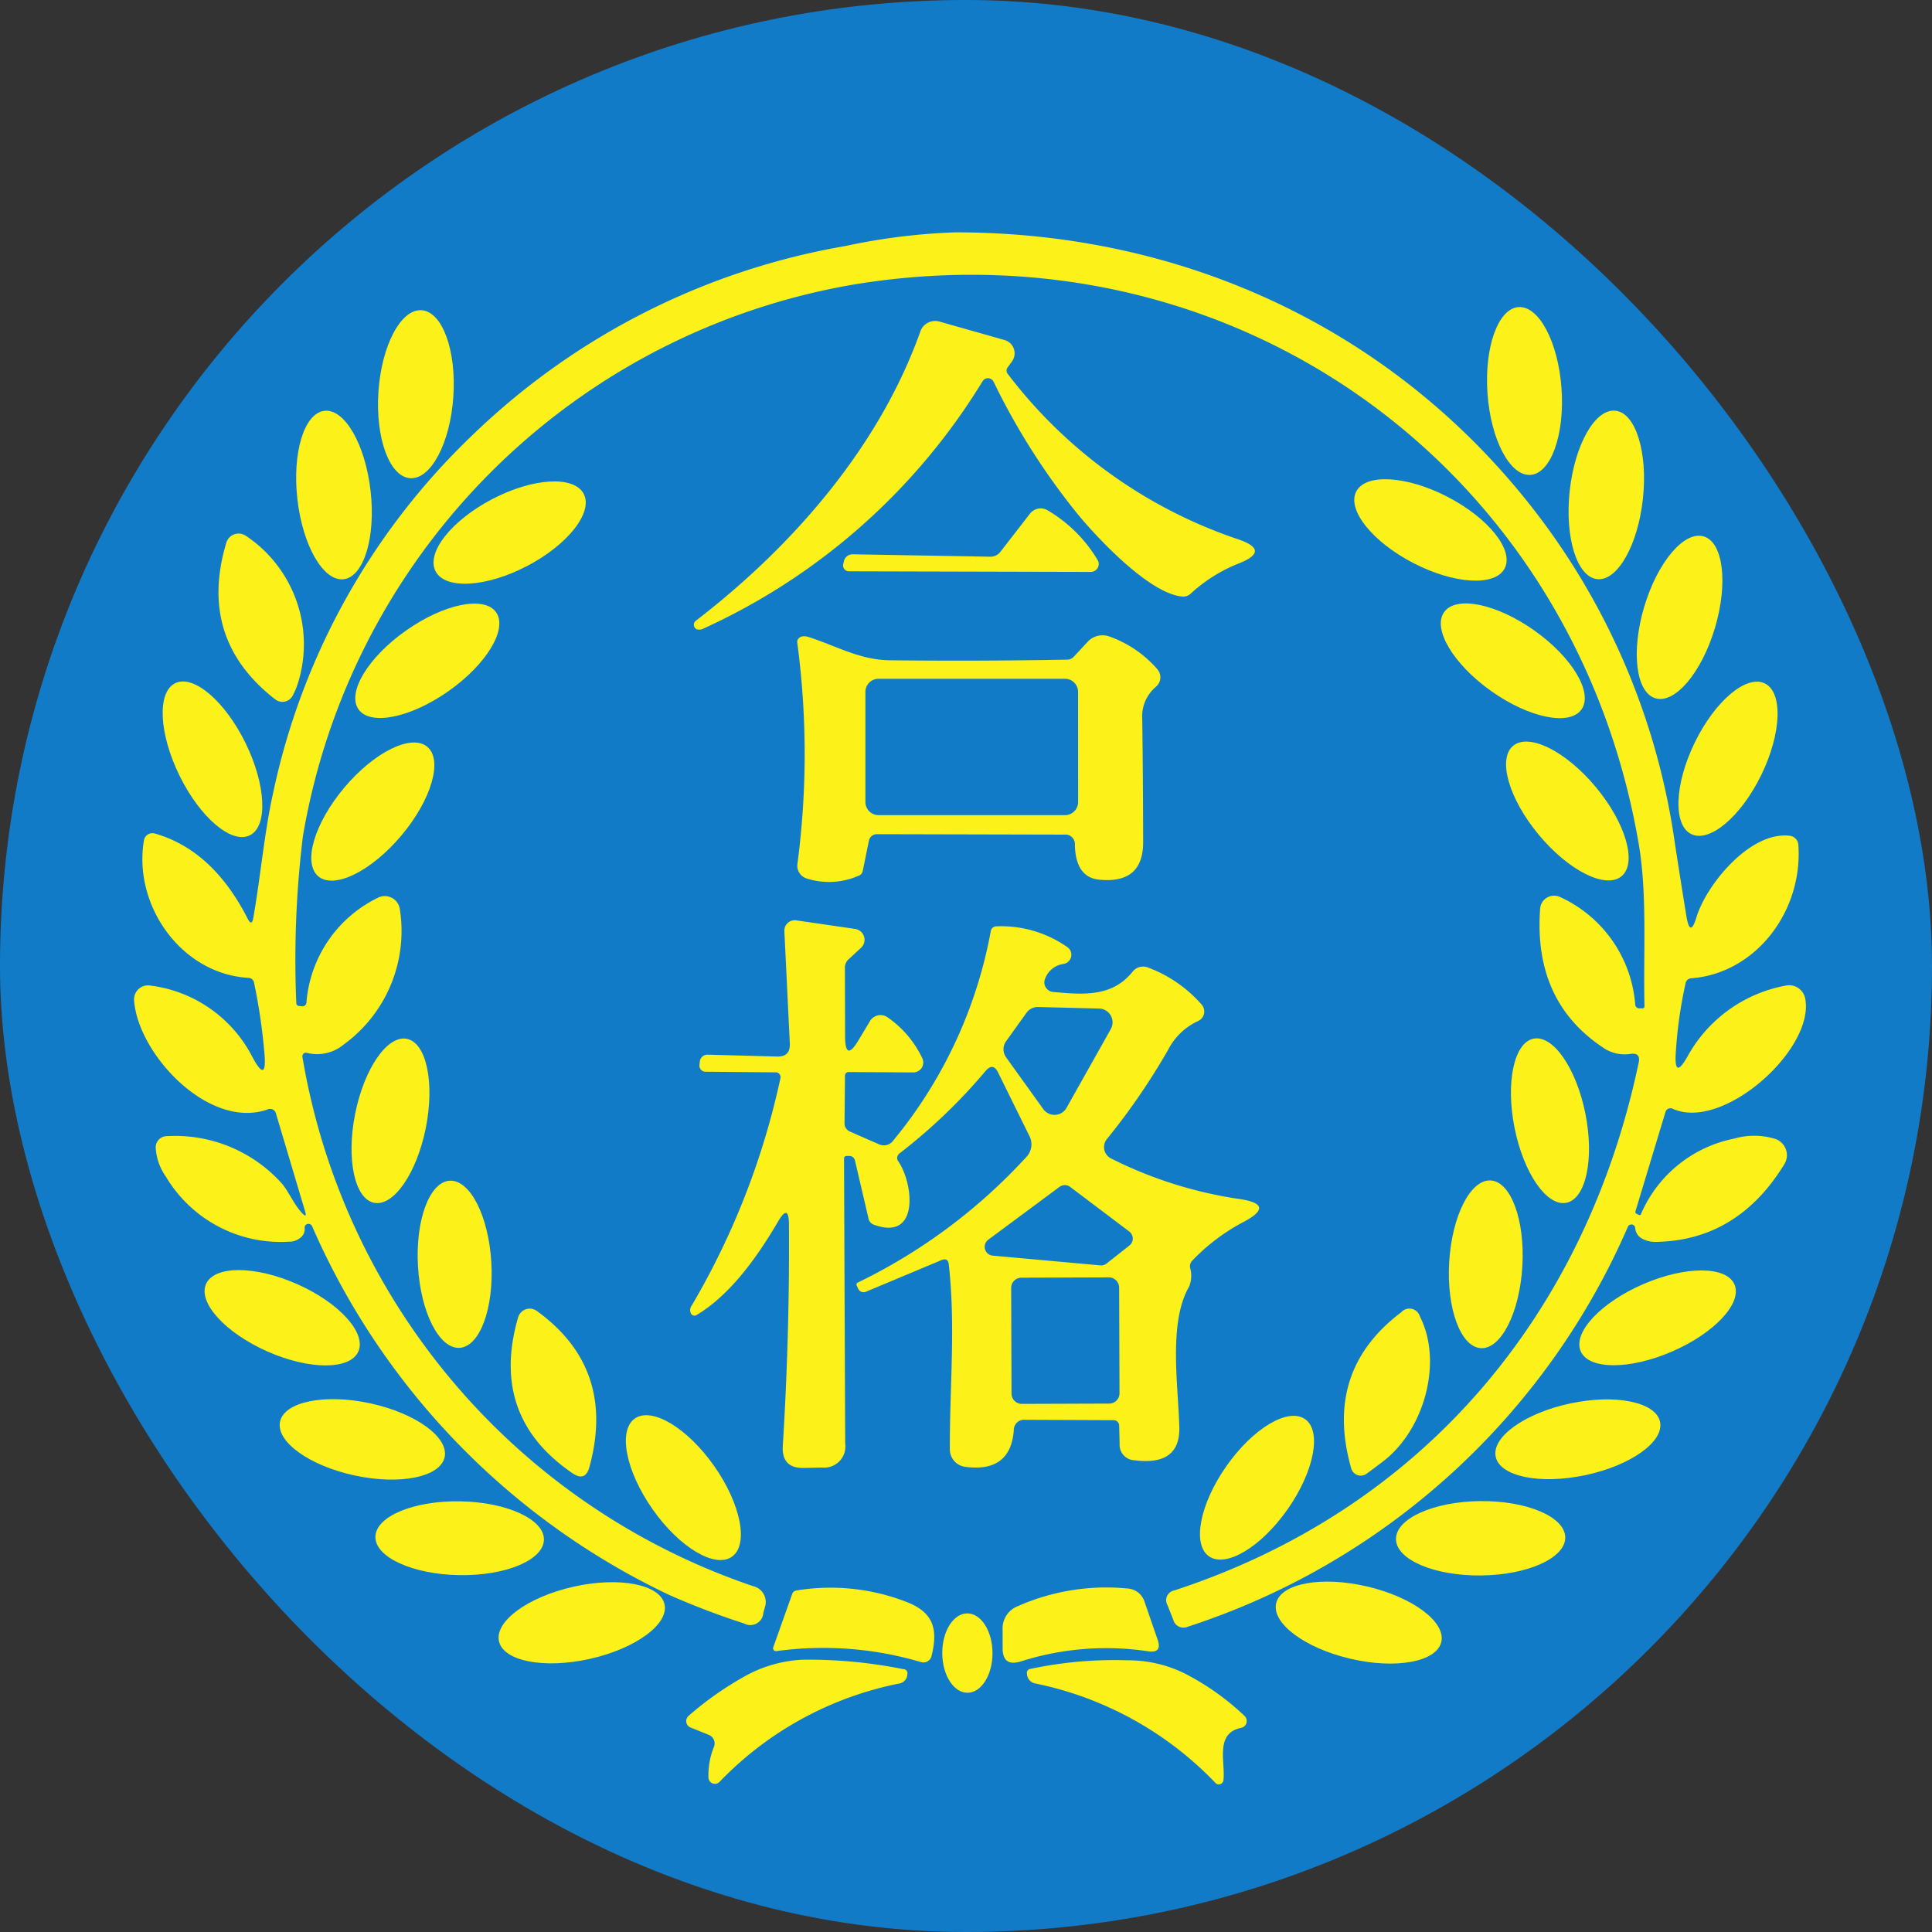
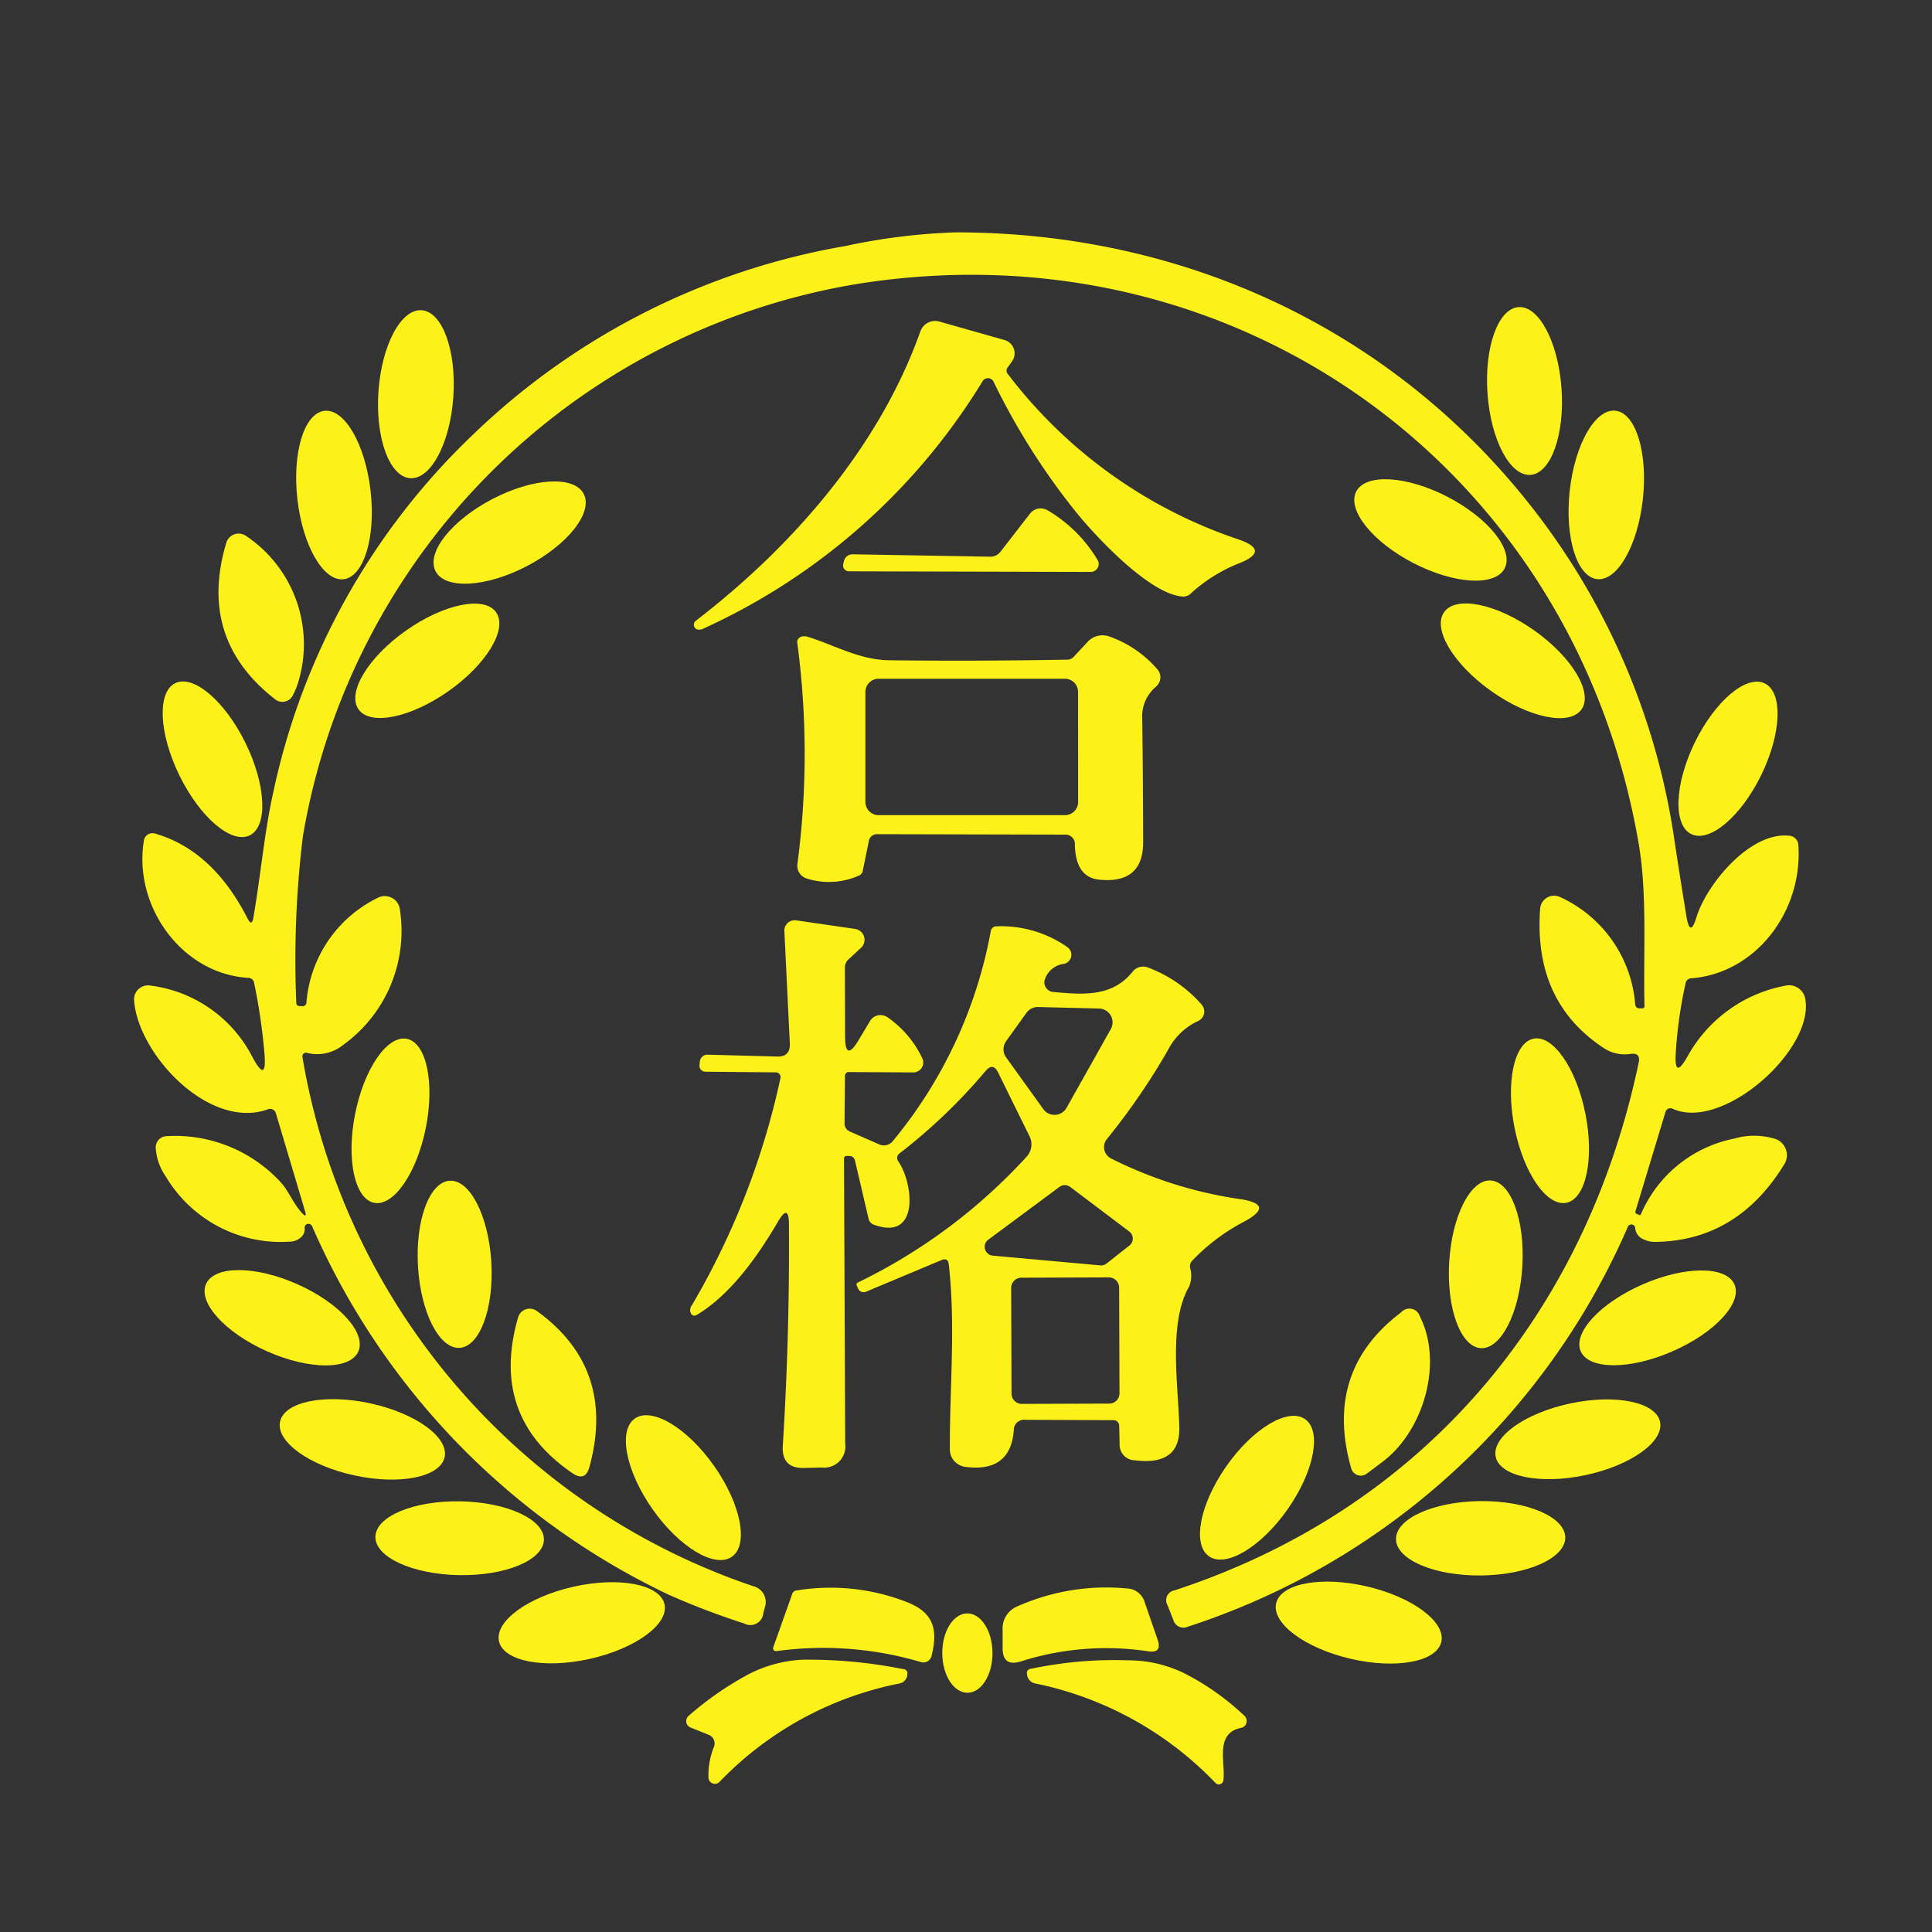
<svg xmlns="http://www.w3.org/2000/svg" width="126" height="126" viewBox="0 0 126 126">
  <rect x="0" y="0" width="126" height="126" fill="#333333" stroke="none" />
  <g id="logo_jukenoh" transform="translate(-1448 -315)">
-     <rect id="長方形_3" data-name="長方形 3" width="126" height="126" rx="63" transform="translate(1448 315)" fill="#127bc8" />
    <g id="グループ_10" data-name="グループ 10" transform="translate(1456.743 330.154)">
      <path id="パス_365" data-name="パス 365" d="M117.608,106.159l-1.906-6.4a.385.385,0,0,0-.5-.251c-3.835,1.393-8.5-3.59-8.743-7.1a.909.909,0,0,1,1.043-.968,8.7,8.7,0,0,1,6.685,4.686q.938,1.743.775-.227a38.376,38.376,0,0,0-.676-4.628.384.384,0,0,0-.385-.332c-4.377-.262-7.519-4.739-6.8-8.97a.556.556,0,0,1,.255-.379.569.569,0,0,1,.456-.064q3.771,1.078,6.05,5.549.274.536.373-.058c.466-2.669.74-5.689,1.288-8.125a45.21,45.21,0,0,1,13.056-23.4,46.274,46.274,0,0,1,24.27-12.281A40.449,40.449,0,0,1,160,42.32c15.061-.012,28.8,6.435,37.908,18.3a45.9,45.9,0,0,1,9.022,21.449q.414,2.71.769,4.867.239,1.422.653.047c.641-2.11,3.491-5.619,6.085-5.31a.638.638,0,0,1,.56.595c.3,4.319-2.757,8.364-6.971,8.7a.39.39,0,0,0-.385.332A28.7,28.7,0,0,0,207,95.878q-.1,1.714.746.227a9.222,9.222,0,0,1,6.44-4.663,1.064,1.064,0,0,1,.805.162,1.075,1.075,0,0,1,.454.689c.629,3.3-5.374,8.679-8.649,7.181a.338.338,0,0,0-.466.216l-1.953,6.458a.141.141,0,0,0,.093.192l.152.064a.067.067,0,0,0,.1-.035,8.4,8.4,0,0,1,6.1-4.948,4.648,4.648,0,0,1,2.728.041,1.125,1.125,0,0,1,.536,1.626q-3.048,4.978-8.364,5.071a1.728,1.728,0,0,1-.863-.187.839.839,0,0,1-.5-.705.251.251,0,0,0-.484-.087,47.165,47.165,0,0,1-28.682,26.071.689.689,0,0,1-.962-.449l-.373-.944a.651.651,0,0,1,.455-.973c16.075-5.263,26.793-17.847,30.273-34.429q.134-.641-.519-.56a2.47,2.47,0,0,1-1.673-.321q-4.692-3.025-4.237-9.151a.905.905,0,0,1,.458-.723.919.919,0,0,1,.86-.024,8.42,8.42,0,0,1,4.884,7.023.262.262,0,0,0,.251.227h.2a.134.134,0,0,0,.152-.157c-.082-3.532.187-7.256-.373-10.55-4.214-24.689-26.531-40.56-51.186-36.5A43.945,43.945,0,0,0,117.468,81.7a66.365,66.365,0,0,0-.431,10.888.187.187,0,0,0,.175.187l.187.012a.253.253,0,0,0,.3-.251,8.327,8.327,0,0,1,4.645-6.813.991.991,0,0,1,1.451.775,9.153,9.153,0,0,1-3.666,8.789,2.708,2.708,0,0,1-2.407.542.233.233,0,0,0-.286.268,44.165,44.165,0,0,0,29.4,34.516,1.063,1.063,0,0,1,.752,1.4l-.093.35a.848.848,0,0,1-1.253.682,49.744,49.744,0,0,1-4.919-1.877,47.7,47.7,0,0,1-23.256-24.031.261.261,0,0,0-.309-.144.246.246,0,0,0-.175.284.7.7,0,0,1-.309.635,1.1,1.1,0,0,1-.694.233,8.712,8.712,0,0,1-8.049-4.243,3.628,3.628,0,0,1-.664-1.906.734.734,0,0,1,.723-.734,9.362,9.362,0,0,1,7.489,3.072c.431.484.781,1.352,1.329,1.941Q117.754,106.649,117.608,106.159Z" transform="translate(-106.456 -42.32)" fill="#fcf119" />
      <ellipse id="楕円形_1" data-name="楕円形 1" cx="5.485" cy="2.419" rx="5.485" ry="2.419" transform="translate(92.702 4.702) rotate(85.9)" fill="#fcf119" />
      <path id="パス_366" data-name="パス 366" d="M189.579,55.709A31.478,31.478,0,0,0,204.6,66.48q2.145.734.041,1.568a10.1,10.1,0,0,0-3.142,1.97.7.7,0,0,1-.548.192c-2.25-.187-5.887-4.191-6.994-5.584A44.789,44.789,0,0,1,188.64,56.2a.408.408,0,0,0-.711-.041,41.435,41.435,0,0,1-18.144,16.11.64.64,0,0,1-.49.082.326.326,0,0,1-.076-.56c6.312-4.849,11.972-11.342,14.647-18.873a1.02,1.02,0,0,1,1.241-.641l4.255,1.206a.9.9,0,0,1,.478,1.393l-.268.373A.343.343,0,0,0,189.579,55.709Z" transform="translate(-132.585 -46.459)" fill="#fcf119" />
      <ellipse id="楕円形_4" data-name="楕円形 4" cx="5.525" cy="2.401" rx="5.525" ry="2.401" transform="translate(98.999 11.89) rotate(96.2)" fill="#fcf119" />
      <ellipse id="楕円形_6" data-name="楕円形 6" cx="5.45" cy="2.43" rx="5.45" ry="2.43" transform="matrix(0.888, 0.46, -0.46, 0.888, 80.825, 14.743)" fill="#fcf119" />
      <path id="パス_367" data-name="パス 367" d="M199.073,73.3a9.221,9.221,0,0,1,3.351,3.334.519.519,0,0,1-.478.717l-15.778-.041a.379.379,0,0,1-.367-.472l.047-.2a.574.574,0,0,1,.571-.437l8.97.157a.822.822,0,0,0,.659-.315l1.929-2.489a.883.883,0,0,1,1.1-.251Z" transform="translate(-139.55 -55.205)" fill="#fcf119" />
-       <ellipse id="楕円形_7" data-name="楕円形 7" cx="5.508" cy="2.407" rx="5.508" ry="2.407" transform="translate(104.675 20.518) rotate(106.6)" fill="#fcf119" />
      <ellipse id="楕円形_9" data-name="楕円形 9" cx="5.49" cy="2.425" rx="5.49" ry="2.425" transform="matrix(0.816, 0.578, -0.578, 0.816, 86.839, 22.79)" fill="#fcf119" />
      <path id="パス_369" data-name="パス 369" d="M198.078,100.406l-12.222-.029a.53.53,0,0,0-.519.425l-.4,1.964a.408.408,0,0,1-.256.315,4.8,4.8,0,0,1-3.4.187.871.871,0,0,1-.606-.95,54.8,54.8,0,0,0-.012-14.443.306.306,0,0,1,.058-.227q.216-.28.705-.122c1.836.595,3.334,1.492,5.286,1.51q5.788.064,11.57-.041a.574.574,0,0,0,.408-.181l.921-.991a1.32,1.32,0,0,1,1.393-.344,7.412,7.412,0,0,1,3.142,2.139.8.8,0,0,1-.082,1.137,2.533,2.533,0,0,0-.9,2.133q.052,4,.058,7.991.012,2.751-2.862,2.465-1.533-.146-1.591-2.256A.62.62,0,0,0,198.078,100.406Zm.9-9.308a.857.857,0,0,0-.857-.857H185.966a.857.857,0,0,0-.857.857v7.181a.857.857,0,0,0,.857.857h12.158a.857.857,0,0,0,.857-.857Z" transform="translate(-137.412 -61.128)" fill="#fcf119" />
      <ellipse id="楕円形_11" data-name="楕円形 11" cx="5.467" cy="2.413" rx="5.467" ry="2.413" transform="translate(108.519 30.474) rotate(116)" fill="#fcf119" />
-       <ellipse id="楕円形_13" data-name="楕円形 13" cx="5.531" cy="2.425" rx="5.531" ry="2.425" transform="matrix(0.639, 0.769, -0.769, 0.639, 91.806, 31.935)" fill="#fcf119" />
      <path id="パス_370" data-name="パス 370" d="M174.566,129.593a.318.318,0,0,0-.06-.261.305.305,0,0,0-.237-.118l-4.6-.041a.382.382,0,0,1-.284-.13.394.394,0,0,1-.1-.3l.023-.233a.5.5,0,0,1,.513-.449l4.529.122q.868.023.828-.851L174.822,120a.676.676,0,0,1,.769-.7l3.847.56a.721.721,0,0,1,.581.5.707.707,0,0,1-.2.733l-.81.752a.711.711,0,0,0-.239.542l.012,4.482q.006,1.714.88.245l.74-1.236a.8.8,0,0,1,1.154-.251,6.783,6.783,0,0,1,2.261,2.664.647.647,0,0,1-.589.927l-4.167-.023a.247.247,0,0,0-.286.28l-.029,3.072a.574.574,0,0,0,.344.525l1.865.816a.761.761,0,0,0,.979-.239,29.922,29.922,0,0,0,6.347-13.627.375.375,0,0,1,.391-.332,7.526,7.526,0,0,1,4.6,1.352.606.606,0,0,1-.239,1.1,1.5,1.5,0,0,0-1.212.979.62.62,0,0,0,.051.556.633.633,0,0,0,.479.295c1.906.169,3.841.361,5.187-1.329a.868.868,0,0,1,.979-.274,8.72,8.72,0,0,1,3.52,2.425.691.691,0,0,1,.153.6.678.678,0,0,1-.392.476,4.149,4.149,0,0,0-1.953,1.883,43.892,43.892,0,0,1-3.992,5.817.828.828,0,0,0,.274,1.259,27.39,27.39,0,0,0,8.376,2.646q2.425.356.256,1.5a12.993,12.993,0,0,0-3.334,2.518.519.519,0,0,0-.14.478,1.878,1.878,0,0,1-.064,1.212c-1.37,2.349-.705,6.493-.641,9.174q.064,2.535-2.914,2.157a1.009,1.009,0,0,1-.979-1.078l-.029-1.183a.364.364,0,0,0-.361-.355l-5.753-.023a.67.67,0,0,0-.758.688q-.221,2.769-3.171,2.378a1.148,1.148,0,0,1-1-1.131c-.017-4.1.385-8.008-.07-12.071q-.052-.455-.478-.28l-4.925,2.063a.391.391,0,0,1-.513-.21l-.082-.187a.141.141,0,0,1,.082-.21,36.438,36.438,0,0,0,10.992-8.2,1.186,1.186,0,0,0,.192-1.329l-2.052-4.162q-.332-.67-.816-.1a36.249,36.249,0,0,1-5.619,5.38.373.373,0,0,0-.076.513c.962,1.364,1.445,5.228-1.579,4.138a.537.537,0,0,1-.361-.408l-.886-3.794a.37.37,0,0,0-.367-.286H178.9q-.192,0-.187.187l.076,18.564a1.381,1.381,0,0,1-1.521,1.568l-1.137.029q-1.51.047-1.41-1.463.449-7.216.4-14.449-.012-1.341-.694-.187c-1.259,2.151-3.054,4.774-5.333,6.126a.256.256,0,0,1-.356-.087.5.5,0,0,1,.047-.542A49.881,49.881,0,0,0,174.566,129.593Zm21.542-3.194a.9.9,0,0,0-.764-1.346l-3.975-.1a.9.9,0,0,0-.758.379l-1.329,1.853a.9.9,0,0,0,0,1.049l2.425,3.375a.9.9,0,0,0,1.521-.087Zm-7.991,13.732a.577.577,0,0,0,.3,1.037l7.012.635a.577.577,0,0,0,.408-.122l1.492-1.177a.577.577,0,0,0-.012-.909l-3.853-2.908a.577.577,0,0,0-.694-.006Zm8.538,3.123a.67.67,0,0,0-.673-.668l-5.7.02a.67.67,0,0,0-.668.673l.024,6.889a.67.67,0,0,0,.673.668l5.7-.02a.67.67,0,0,0,.668-.673Z" transform="translate(-132.411 -74.432)" fill="#fcf119" />
      <ellipse id="楕円形_15" data-name="楕円形 15" cx="5.455" cy="2.355" rx="5.455" ry="2.355" transform="matrix(0.196, 0.981, -0.981, 0.196, 93.583, 52.124)" fill="#fcf119" />
      <ellipse id="楕円形_17" data-name="楕円形 17" cx="5.479" cy="2.39" rx="5.479" ry="2.39" transform="matrix(-0.059, 0.998, -0.998, -0.059, 90.863, 61.974)" fill="#fcf119" />
      <ellipse id="楕円形_19" data-name="楕円形 19" cx="5.467" cy="2.39" rx="5.467" ry="2.39" transform="translate(93.394 70.781) rotate(-23.5)" fill="#fcf119" />
      <path id="パス_374" data-name="パス 374" d="M244.342,172.747q-.6.455-1.02.764a.647.647,0,0,1-1.014-.344q-1.813-6.347,3.258-10.176a.714.714,0,0,1,1.224.28C248.306,166.248,247.064,170.707,244.342,172.747Z" transform="translate(-162.928 -92.559)" fill="#fcf119" />
      <ellipse id="楕円形_21" data-name="楕円形 21" cx="5.479" cy="2.39" rx="5.479" ry="2.39" transform="matrix(0.978, -0.208, 0.208, 0.978, 88.306, 77.515)" fill="#fcf119" />
      <ellipse id="楕円形_23" data-name="楕円形 23" cx="5.461" cy="2.442" rx="5.461" ry="2.442" transform="matrix(-0.574, 0.819, -0.819, -0.574, 78.37, 78.8)" fill="#fcf119" />
      <ellipse id="楕円形_25" data-name="楕円形 25" cx="5.52" cy="2.425" rx="5.52" ry="2.425" transform="matrix(1, -0.01, 0.01, 1, 82.275, 82.799)" fill="#fcf119" />
      <ellipse id="楕円形_27" data-name="楕円形 27" cx="5.531" cy="2.419" rx="5.531" ry="2.419" transform="translate(75.037 87.05) rotate(13.2)" fill="#fcf119" />
      <path id="パス_375" data-name="パス 375" d="M178.181,198.113a.2.2,0,0,1-.179-.067.183.183,0,0,1-.031-.183l1.241-3.491a.324.324,0,0,1,.256-.21,13.668,13.668,0,0,1,7.256.769c1.743.694,1.988,1.818,1.568,3.509a.548.548,0,0,1-.682.391A22.431,22.431,0,0,0,178.181,198.113Z" transform="translate(-136.284 -105.586)" fill="#fcf119" />
      <path id="パス_376" data-name="パス 376" d="M213.129,198.113a18.343,18.343,0,0,0-8.311.664q-1.177.361-1.177-.874v-1.189a1.557,1.557,0,0,1,1.008-1.55,14.231,14.231,0,0,1,7.111-1.148,1.244,1.244,0,0,1,1.148.9l.845,2.448Q214.055,198.252,213.129,198.113Z" transform="translate(-146.996 -105.574)" fill="#fcf119" />
      <ellipse id="楕円形_28" data-name="楕円形 28" cx="2.588" cy="1.638" rx="2.588" ry="1.638" transform="translate(55.976 90.062) rotate(89.8)" fill="#fcf119" />
      <path id="パス_377" data-name="パス 377" d="M175.845,202.011a31.337,31.337,0,0,1,6.557.618.259.259,0,0,1,.256.326.627.627,0,0,1-.507.606,22.264,22.264,0,0,0-11.739,6.417.42.42,0,0,1-.723-.28,4.945,4.945,0,0,1,.356-2,.6.6,0,0,0-.326-.781l-1.2-.484a.445.445,0,0,1-.275-.34.459.459,0,0,1,.147-.417,21.135,21.135,0,0,1,3.806-2.658A8.524,8.524,0,0,1,175.845,202.011Z" transform="translate(-132.228 -108.924)" fill="#fcf119" />
      <path id="パス_378" data-name="パス 378" d="M206.594,202.657a26.256,26.256,0,0,1,6.33-.56,8.315,8.315,0,0,1,3.771.88,16.814,16.814,0,0,1,3.858,2.745.465.465,0,0,1,.125.461.451.451,0,0,1-.347.32c-1.737.35-1.008,2.267-1.154,3.415a.3.3,0,0,1-.519.175,22.5,22.5,0,0,0-11.727-6.481.662.662,0,0,1-.565-.635A.259.259,0,0,1,206.594,202.657Z" transform="translate(-148.132 -108.97)" fill="#fcf119" />
      <ellipse id="楕円形_29" data-name="楕円形 29" cx="5.49" cy="2.448" rx="5.49" ry="2.448" transform="translate(21.196 5.245) rotate(93.9)" fill="#fcf119" />
      <ellipse id="楕円形_30" data-name="楕円形 30" cx="5.525" cy="2.401" rx="5.525" ry="2.401" transform="matrix(0.113, 0.994, -0.994, 0.113, 14.801, 11.368)" fill="#fcf119" />
      <ellipse id="楕円形_31" data-name="楕円形 31" cx="5.45" cy="2.46" rx="5.45" ry="2.46" transform="translate(18.525 19.924) rotate(-27.6)" fill="#fcf119" />
      <path id="パス_379" data-name="パス 379" d="M121.1,85.732a4.911,4.911,0,0,1-.361.868.758.758,0,0,1-1.131.239q-5.077-3.94-3.194-10.217a.839.839,0,0,1,1.282-.449A8.5,8.5,0,0,1,121.1,85.732Z" transform="translate(-110.398 -56.379)" fill="#fcf119" />
      <ellipse id="楕円形_32" data-name="楕円形 32" cx="5.49" cy="2.413" rx="5.49" ry="2.413" transform="translate(13.248 29.135) rotate(-35.2)" fill="#fcf119" />
      <ellipse id="楕円形_33" data-name="楕円形 33" cx="5.525" cy="2.401" rx="5.525" ry="2.401" transform="matrix(0.44, 0.898, -0.898, 0.44, 4.84, 28.346)" fill="#fcf119" />
-       <ellipse id="楕円形_34" data-name="楕円形 34" cx="5.52" cy="2.43" rx="5.52" ry="2.43" transform="matrix(-0.644, 0.765, -0.765, -0.644, 20.985, 35.118)" fill="#fcf119" />
      <ellipse id="楕円形_35" data-name="楕円形 35" cx="5.45" cy="2.349" rx="5.45" ry="2.349" transform="matrix(-0.196, 0.981, -0.981, -0.196, 20.096, 53.057)" fill="#fcf119" />
      <ellipse id="楕円形_36" data-name="楕円形 36" cx="5.461" cy="2.396" rx="5.461" ry="2.396" transform="matrix(0.059, 0.998, -0.998, 0.059, 22.977, 61.708)" fill="#fcf119" />
      <ellipse id="楕円形_37" data-name="楕円形 37" cx="5.432" cy="2.401" rx="5.432" ry="2.401" transform="translate(5.667 66.391) rotate(23.9)" fill="#fcf119" />
      <path id="パス_380" data-name="パス 380" d="M152.634,173.487q-5.426-3.7-3.55-10.165a.787.787,0,0,1,1.218-.42q5.187,3.748,3.433,10.177Q153.468,174.053,152.634,173.487Z" transform="translate(-124.037 -92.559)" fill="#fcf119" />
      <ellipse id="楕円形_38" data-name="楕円形 38" cx="5.49" cy="2.407" rx="5.49" ry="2.407" transform="translate(10.031 75.206) rotate(12.2)" fill="#fcf119" />
      <ellipse id="楕円形_39" data-name="楕円形 39" cx="5.508" cy="2.454" rx="5.508" ry="2.454" transform="matrix(0.575, 0.818, -0.818, 0.575, 34.665, 75.949)" fill="#fcf119" />
      <ellipse id="楕円形_40" data-name="楕円形 40" cx="5.496" cy="2.407" rx="5.496" ry="2.407" transform="translate(15.782 82.663) rotate(1)" fill="#fcf119" />
      <ellipse id="楕円形_41" data-name="楕円形 41" cx="5.531" cy="2.413" rx="5.531" ry="2.413" transform="translate(23.273 89.531) rotate(-12.6)" fill="#fcf119" />
    </g>
  </g>
</svg>